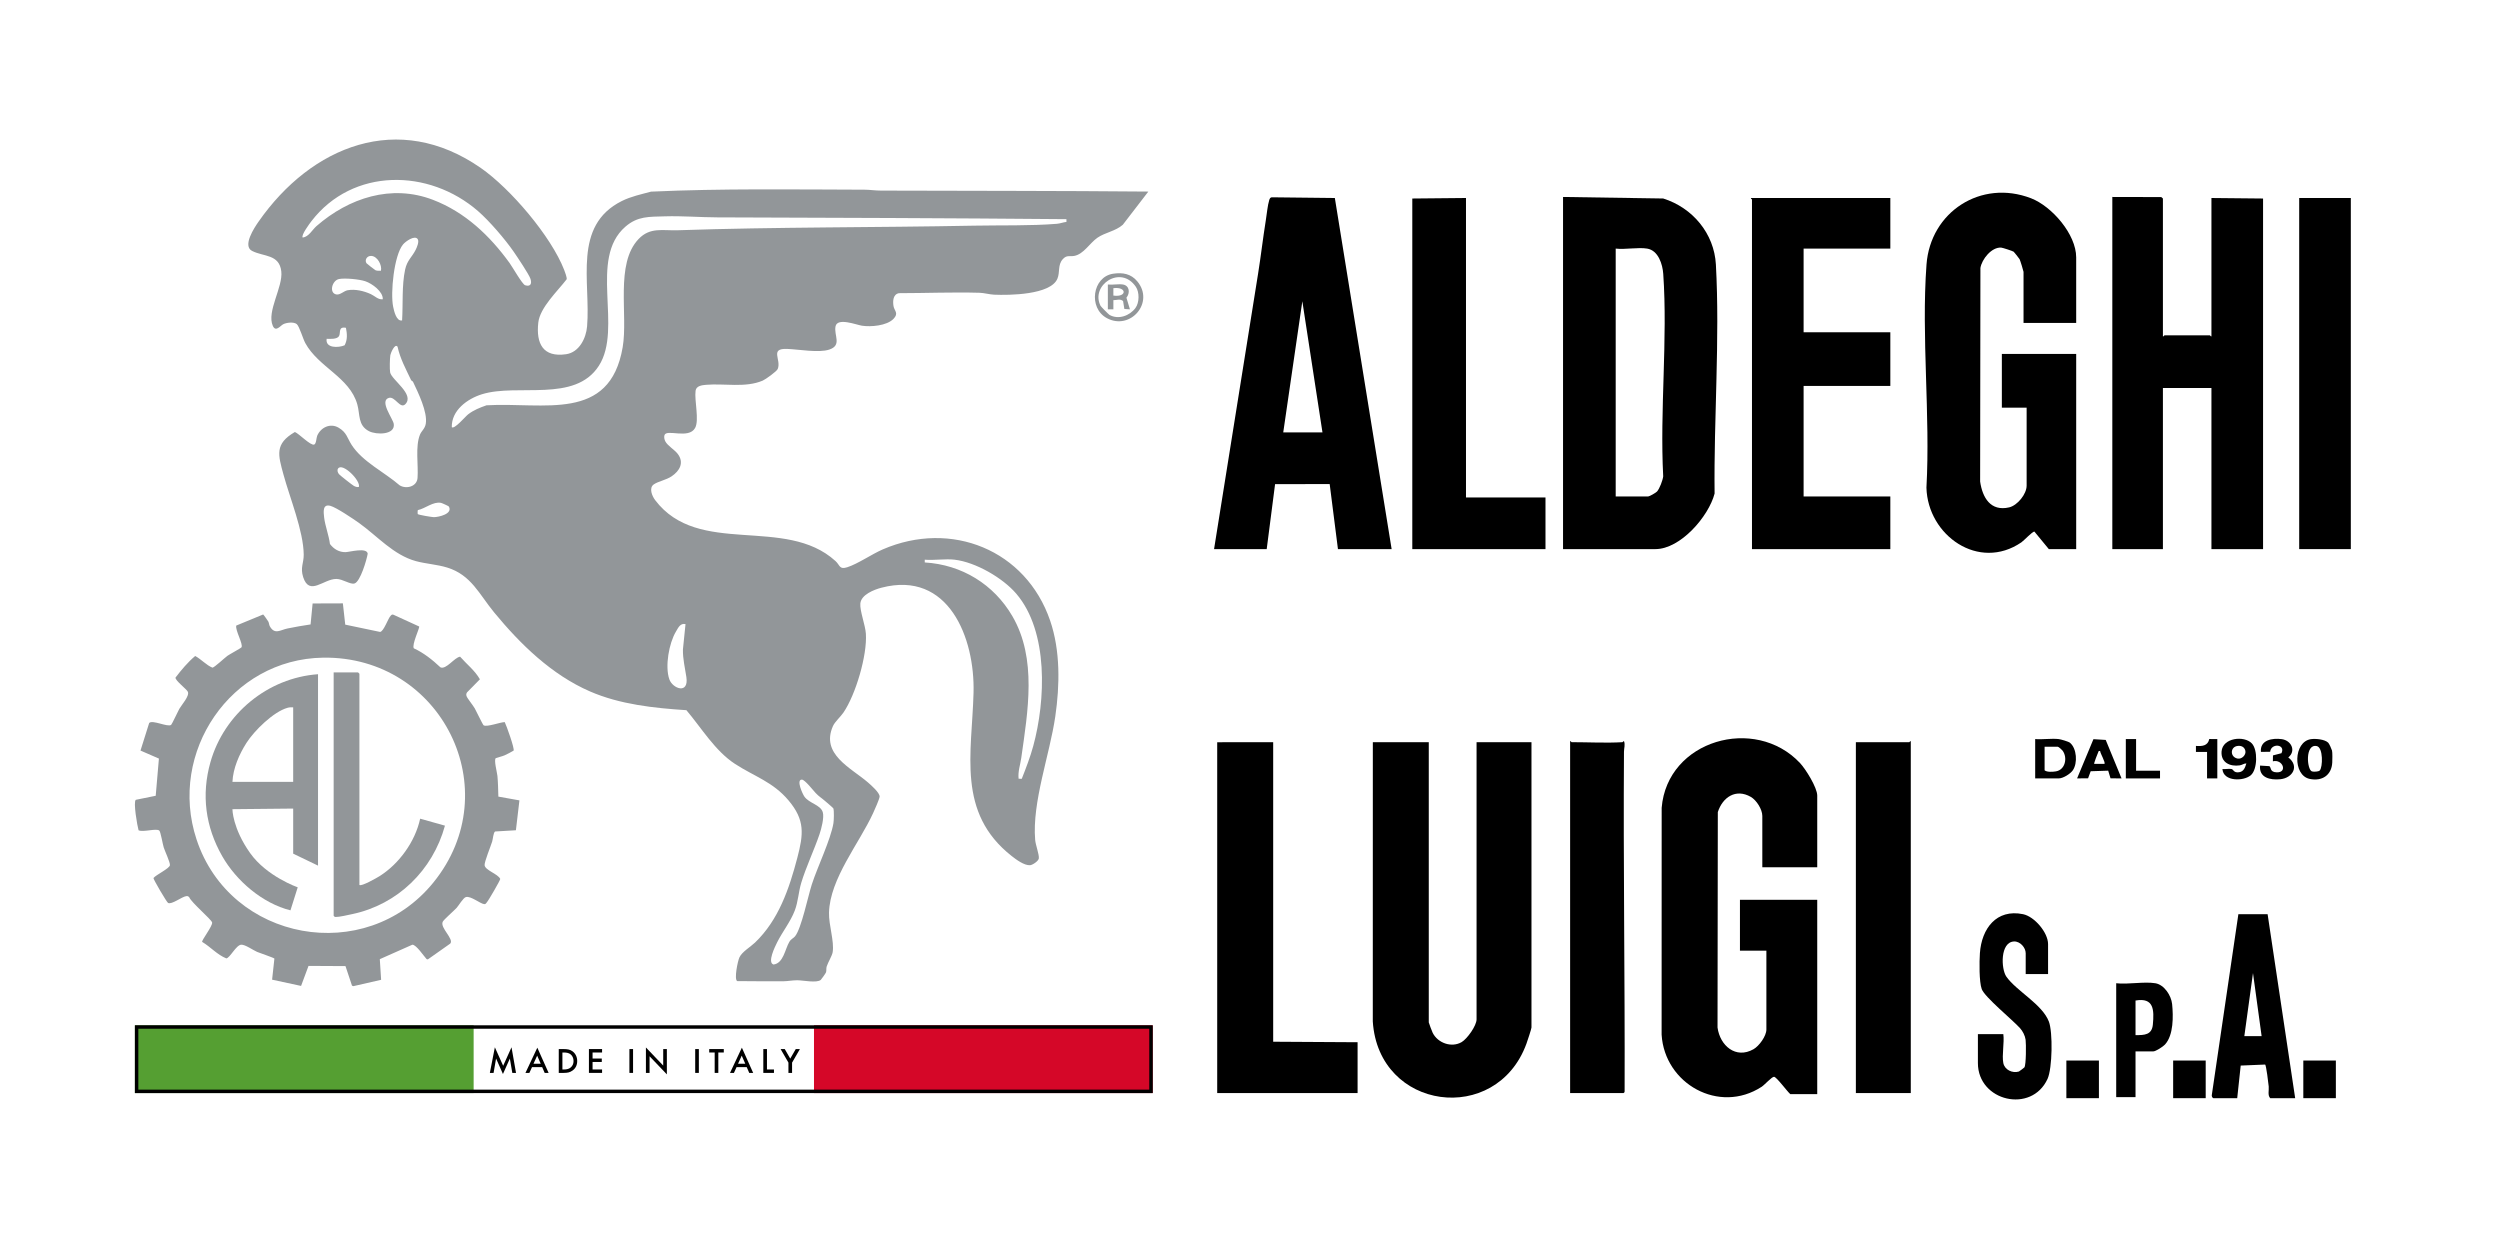
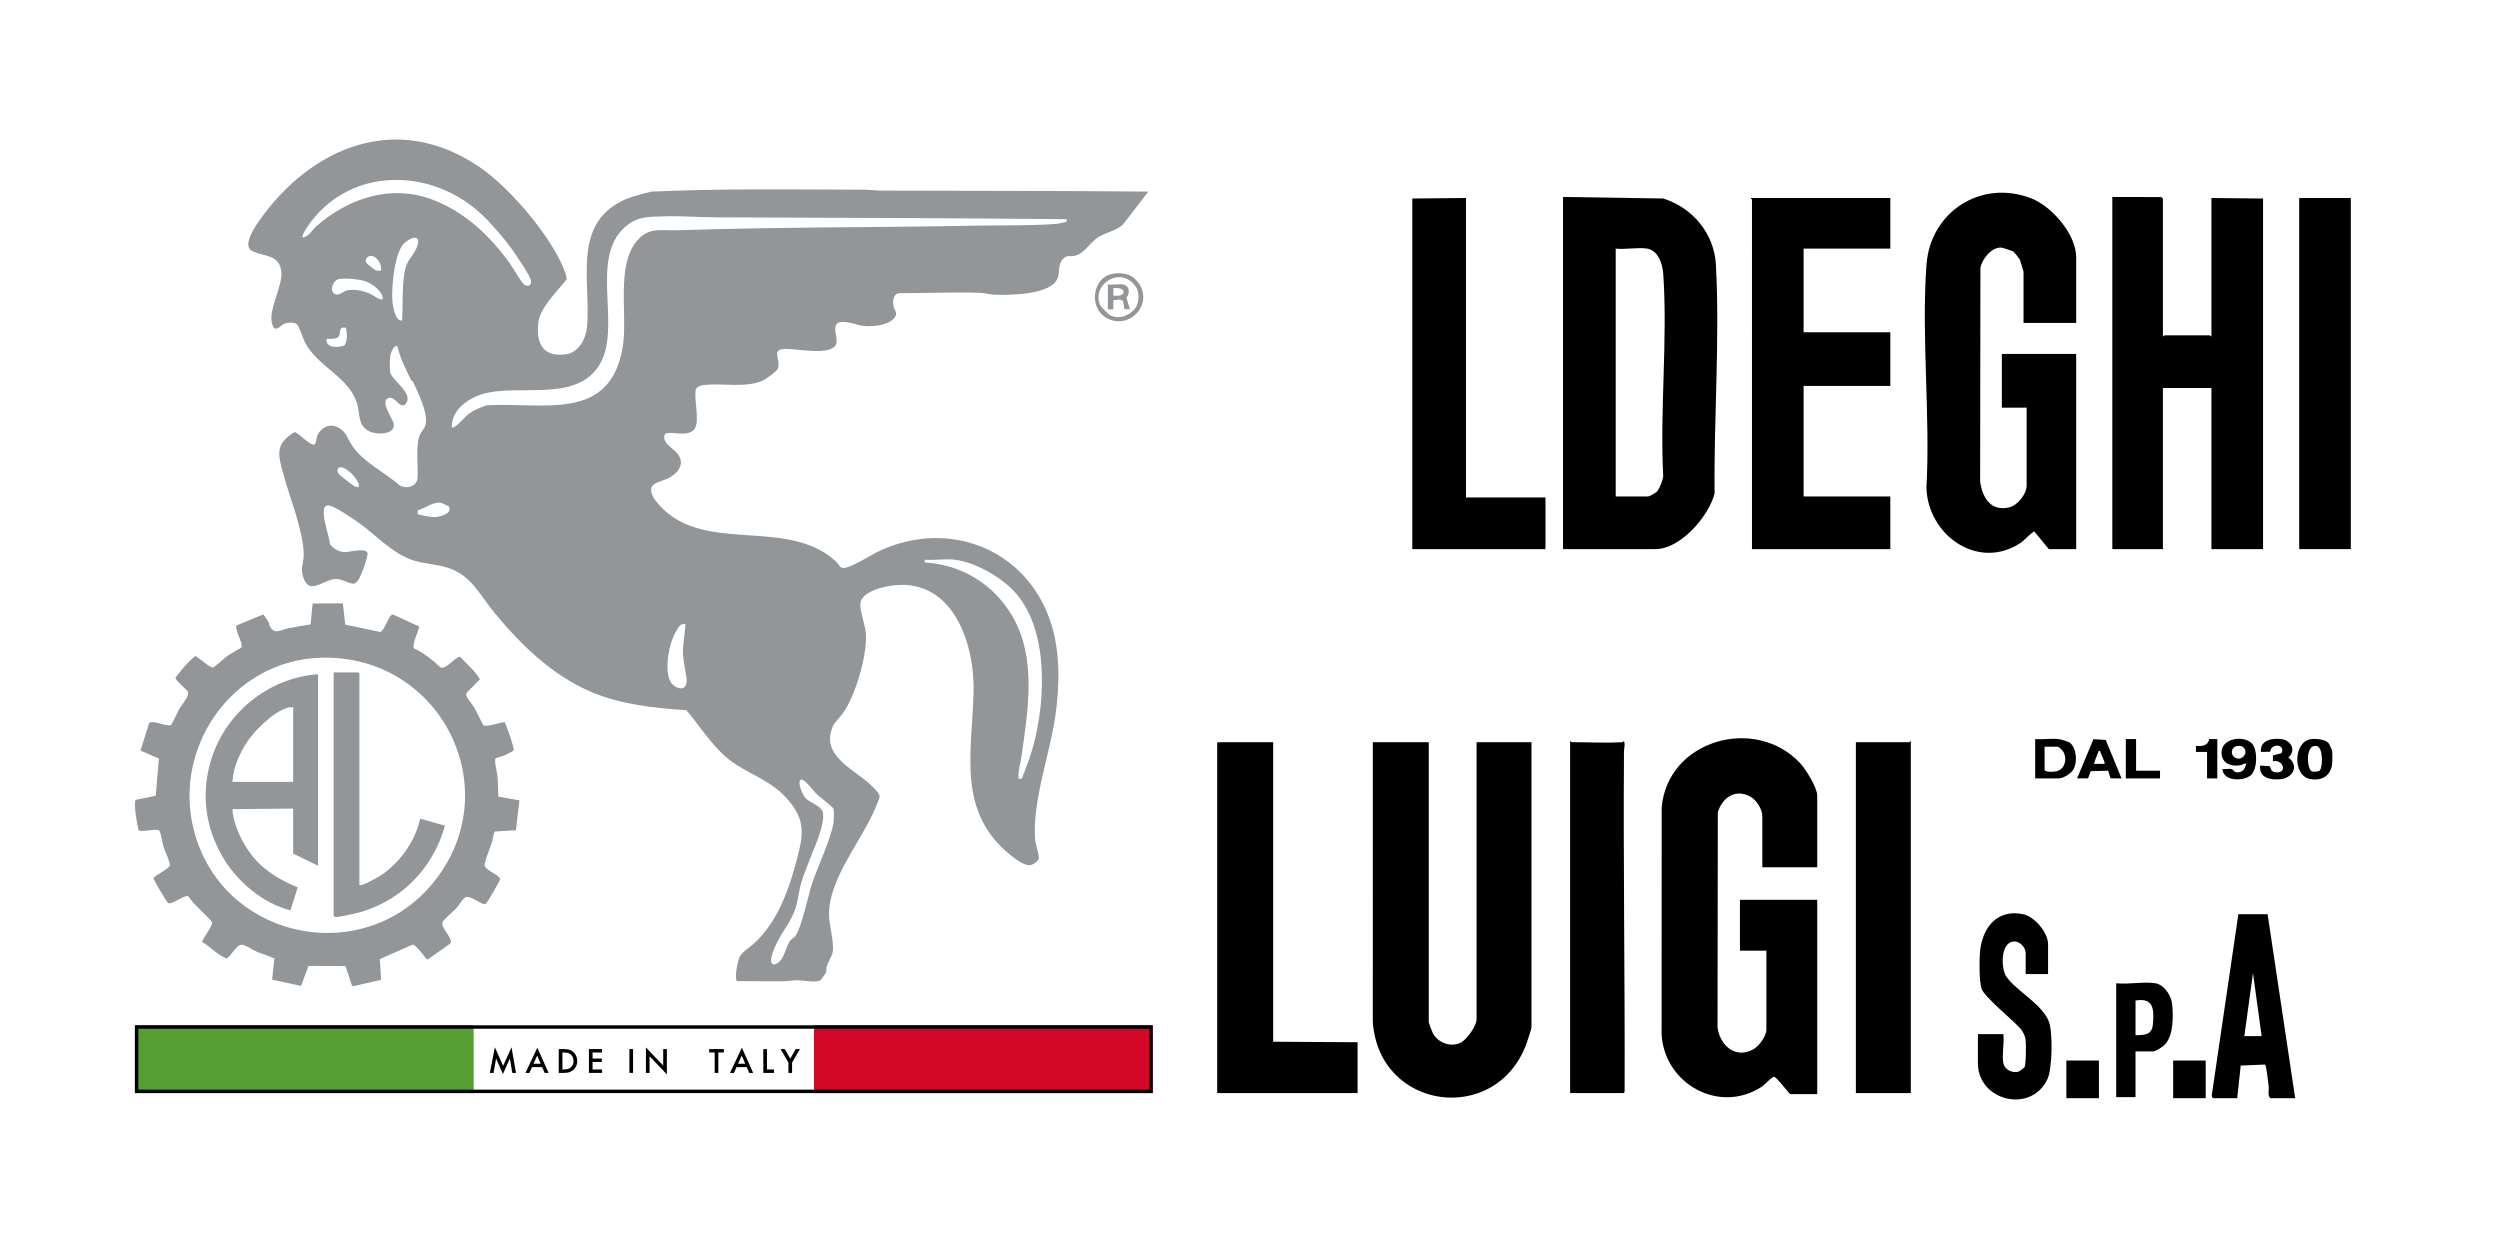
<svg xmlns="http://www.w3.org/2000/svg" id="Layer_1" data-name="Layer 1" viewBox="0 0 4112.29 2056.15">
  <defs>
    <style>
      .cls-1 {
        fill: #559f32;
      }

      .cls-2 {
        fill: #d50728;
      }

      .cls-3 {
        fill: #929699;
      }
    </style>
  </defs>
  <g>
    <path d="M2571.07,903.24V323.99l164.76,2.52c48.38,15.21,83.88,57.57,86.67,108.66,6.72,122.77-3.55,253.51-2.14,376.68-9.77,37.68-56.16,91.38-97.3,91.38h-152ZM2709.49,408.93c-14.95-2.49-36.12,1.84-51.8,0v407.68h53.5c2,0,12.6-6.03,14.47-8.09,4.25-4.7,9.47-18.61,10.17-25.02-5.71-108.74,7.56-225.19.07-333.03-1.1-15.82-8.12-38.49-26.4-41.54Z" />
    <path d="M3557.8,553.32c.61.85,2.19-1.7,2.55-1.7h74.73c.52,0,1.3,2.15,2.55,1.7v-227.62l84.92.85v576.7h-84.92v-264.99h-79.82v264.99h-83.22V323.99l80.54.18,2.68,2.36v226.77Z" />
    <path d="M3370.14,903.24l-23.8-28.9c-3.29,0-17.26,14.98-21.31,17.75-70.15,48.03-154.03-11.31-156.21-89.85,6.62-119.62-8.61-248.4.1-366.96,6.37-86.78,89.68-140.83,171.92-109.16,34.25,13.19,74.31,59.24,74.31,97.24v107.87h-86.61v-84.08c0-1.15-5.45-18.84-6.45-20.73-.72-1.37-8.89-11.65-9.74-12.34-1.5-1.21-18.23-6.63-20.52-6.79-15.8-1.14-31.94,19.13-34.21,33.48l-.47,351.28c3.77,26.41,17.16,49.64,47.73,42.53,13.65-3.18,28.76-21.87,28.76-35.79v-128.25h-40.76v-88.33h122.28v321.05h-45.01Z" />
-     <path d="M1997.03,903.24l72.45-453.24c4.62-28.9,8.01-58.66,12.67-87.58,1.52-9.42,3.01-25.12,5.67-33.41.66-2.06,1.74-4.46,4.26-4.47l103.63,1.16,93.42,577.53h-88.31l-13.6-107-89.82.17-13.77,106.83h-86.61ZM2110.82,711.29h64.54l-33.13-215.74-31.4,215.74Z" />
    <path d="M3109.44,325.69v83.24h-142.66v137.59h142.66v88.33h-142.66v181.76h142.66v86.63h-227.58V328.24c0-.52-2.15-1.3-1.7-2.55h229.27Z" />
    <polygon points="2411.43 325.69 2411.43 818.31 2542.2 818.31 2542.2 903.24 2323.11 903.24 2323.11 326.54 2411.43 325.69" />
    <rect x="3781.98" y="325.69" width="84.92" height="577.55" />
  </g>
  <g>
    <path d="M2989.19,1426.62h-90.33v-84.49c0-10.77-9.54-25.89-18.9-31.29-24.49-14.13-46.34.29-54.3,24.99l-.47,354.36c3.97,29.61,29.84,52.38,59.21,35.67,9.28-5.28,21.15-21.65,21.15-32.39v-129.66h-43.49v-83.65h127.13v319.56h-44.33c-4.8-3.93-22.74-28.53-26.77-28.5-3.68.03-15.51,13.32-20.37,16.48-69.86,45.44-159.62-4.76-164.52-85.79l.09-373.13c9.13-111.31,153.52-152.39,227.51-73.69,9.36,9.95,28.39,40.47,28.39,53.59v117.95Z" />
    <path d="M2350.21,1220.83v460.93c0,.91,5.42,15.05,6.39,17.03,8.29,16.84,31.02,25.16,47.72,15.35,9.06-5.32,24.5-26.86,24.5-37.39v-455.91h90.33v469.3c0,2.13-6.94,22.97-8.34,26.8-49.52,135.21-243.36,109.89-252.68-36.76l.07-459.33h92Z" />
    <polygon points="2094.28 1220.83 2094.28 1713.55 2233.12 1714.39 2233.12 1798.04 2002.2 1798.04 2002.2 1220.92 2094.28 1220.83" />
    <path d="M3143.08,1798.04h-90.33v-577.21h87.82c.51,0,1.28-2.12,2.51-1.67v578.88Z" />
    <path d="M2668.86,1220.83c.46-.03,1.29-1.81,2.49-1.69,2.26,6.04-.01,11.44-.05,17.51-1.27,185.97,1.66,372.04,1.06,557.97,0,1.95-.11,2.16-1.82,3.42h-87.82v-578.88c1.22-.45,2,1.67,2.51,1.67,27.13,0,56.88,1.61,83.64,0Z" />
    <path d="M3640.72,1806.41c-1.75-.54-3.03-3.65-2.42-5.6l43.63-297,48.1-.04,45.34,302.64h-40.98c-4.64-4.62-1.93-12.85-2.53-19.22-.38-4.1-4.17-35.78-5.97-36.09l-40.11,1.67-5.75,53.64h-39.31ZM3691.74,1704.35h28.44l-14.2-103.74-14.24,103.74Z" />
    <path d="M3295.3,1748.69c2.22,11.07,14.91,17.14,25.59,13.89.54-.17,8.76-6.35,9.07-6.82,2.93-4.48,2.9-38.51,2-45.4-.88-6.76-4.72-14.18-9.24-19.2-12.19-13.55-58.16-51.01-62.94-64.21-4.42-12.22-3.97-45.16-3.02-59.02,2.75-40.29,27.09-73.24,70.99-64.18,18.88,3.9,41.15,30.3,41.15,49.19v49.36h-36.8v-34.3c0-9.24-9.13-19.78-19.2-19.36-22.93.96-21.56,45.06-12.6,57.86,16.54,23.61,59.04,45.32,69.93,73.94,6.66,17.5,5.73,76.86-2.17,94.18-26.33,57.69-114.58,36.92-114.58-25.93v-47.68h41.82c1.92,13.88-2.6,34.75,0,47.68Z" />
    <path d="M3545.38,1617.35c14.71,2.45,26.18,20.32,27.58,34.32,2.01,20.06,2.45,50.89-11.68,66.43-3.1,3.41-15.18,11.34-19.25,11.34h-29.27v75.29h-31.78v-187.38c19.42,2.29,45.89-3.08,64.4,0ZM3512.76,1645.79v56.88c14.84.14,26.95-.28,28.53-17.48,2.19-23.98,1.77-44.74-28.53-39.4Z" />
    <path d="M3386.39,1215.72c3.42.39,15.99,3.98,18.55,6.07,11.26,9.24,12.83,33.5,4.67,45.28-4.14,5.97-16.04,13.35-23.22,13.35h-38.68v-64.71c12.32,1.01,26.61-1.36,38.68,0ZM3363.19,1228.38v38.68c3.84,3.36,13.57,2.62,18.65,1.77,15.42-2.58,19.5-22.6,10.9-34.14-1.06-1.42-6.56-6.32-7.75-6.32h-21.8Z" />
    <path d="M3655.73,1264.96c4.56.57,10.52-.84,14.81-.04,3.5.66,3.46,6.53,12.24,5.4,8.2-1.05,10.17-7.88,12.31-14.53-3.75-.23-6.61,2.52-10.9,3.16-15.97,2.37-31.23-4.61-29.91-22.81,1.65-22.77,37.29-26.6,49.83-13.25,9.85,10.49,9.3,42.13-1.28,51.89-11.69,10.79-45.96,11.11-47.09-9.82ZM3679.23,1227.27c-10.91,2.49-10.95,18.13,1.46,20.52,6.77,1.31,14.23-5.84,12.76-12.77s-7.83-9.22-14.22-7.76Z" />
    <path d="M3489.77,1280.42l-18.15-.14-3.81-12.6-28.83.96-4.26,11.6-18.09.18,26.9-64.53,20.2,1.24,26.03,63.28ZM3454.58,1235.42c-3.17-.58-2.23.15-3.12,1.78-.83,1.53-7.46,18.62-6.7,19.3h16.87c2.15-2.2-6.92-17.28-7.06-21.09Z" />
    <path d="M3829.75,1221.72c1.61,1.6,5.48,10.21,6.22,12.88.85,3.1.59,16.18.39,19.8-1.13,20.84-16.83,31.16-37.26,26.81-27.97-5.95-26.74-61.37,2.31-65.37,7.7-1.06,22.61.2,28.33,5.88ZM3815.73,1267.43c5.11-5.1,6.01-37.97-4.93-40.21-19.57-4.02-16.11,39.14-7.84,41.68,2.77.85,10.73.57,12.77-1.46Z" />
-     <rect x="3788.76" y="1744.5" width="53.53" height="61.9" />
    <rect x="3574.65" y="1744.5" width="53.53" height="61.9" />
    <rect x="3399.01" y="1744.5" width="53.53" height="61.9" />
    <path d="M3717.6,1259.32l15.18.93c3.55,1.57.18,9.92,12.41,10.19,18.12.4,9.73-22.26-6.49-18.15l.15-9.71,13.96-3.61c7.34-15.08-17.22-17.07-18.55-2.39l-15.25.24c-1.81-19.65,18.86-23.12,34.34-20.98,15.56,2.15,24.05,19.13,10.7,30.12,18.53,13.95,7.6,33.84-13.4,35.85-16.12,1.55-34.99-2.31-33.04-22.49Z" />
    <polygon points="3513.68 1215.72 3513.68 1267.76 3553.06 1267.76 3553.06 1280.43 3496.8 1280.43 3496.8 1215.72 3513.68 1215.72" />
    <path d="M3647.29,1215.72v64.71h-16.88v-43.61h-18.29s0-9.85,0-9.85c10.17.75,19.52.02,21.96-11.34l13.21.09Z" />
  </g>
  <g>
    <path class="cls-3" d="M790.98,276.36c48.8,34,115.65,112.38,137.13,167.88,1.18,3.04,4.73,12.55,4.03,15.1-14.69,19.35-44,46.45-46.72,71.48-3.72,34.3,7.64,57.37,45.78,51.84,21.43-3.1,32.84-26.08,34.5-45.72,6.21-73.1-24.25-165.64,57.13-206.27,15.24-7.61,31.79-11.02,48.12-15.45,116.58-5.3,234.15-3.55,351.1-3.2,8.61.03,17.33,1.46,27.11,1.49,146.7.53,293.17.25,439.75,1.61l-41.96,54.56c-12.01,10.64-29.28,12.68-41.78,21.38-12.76,8.87-22.72,27.15-38.23,29.89-7.46,1.32-12.28-1.91-18.81,5.41-8.55,9.57-4.23,21.19-8.8,32.09-11.21,26.72-79.4,27.35-104,26.28-7.49-.33-16.67-2.94-24.09-3.15-44.07-1.26-88.52.63-132.53.66-9.82,1.85-10.31,13.01-8.96,21.27,1.31,8,9.19,11.6-.21,21.16-10.96,11.15-37.06,13.36-51.73,11.08-9.33-1.45-40.56-13.92-43.46,1.18-2.86,14.85,11.05,30.99-10.34,38.11-17.11,5.7-50.14-.36-69.1-1.11-29.5-1.16-9.28,17.49-15.6,32.97-1.64,4.01-20.1,17.21-24.71,19.18-28.52,12.2-63.21,4.33-93.01,6.89-7.13.61-16.34,1.71-17.43,9.82-2.13,15.9,6.38,48.48-.81,61.26-10.57,18.79-46.86,1.07-50.35,11.74-1.01,3.09-.15,7.17,1.29,10.04,3.69,7.34,15.17,13.78,20.47,20.7,11.07,14.44,3.24,28.09-10.01,36.99-8.98,6.03-21.79,8.13-29.2,13.18-8.7,5.93-2.83,19.42,2.09,25.91,71.32,94.18,213.81,24.91,296.7,100.29,7.46,6.78,6.09,14.38,19.23,10.2,17.43-5.54,40.39-21.54,58.42-29.35,112.72-48.82,235.58.85,275.41,117.15,16.95,49.51,15.92,106.32,8.45,157.68-9.16,63.04-38.35,140.87-33.08,203.03.72,8.46,6.67,23.64,6.03,30.28-.42,4.41-10.31,11.04-14.46,11.31-9.57.62-22.86-9.31-30.19-15.08-90.66-71.33-65.42-168.45-62.75-268.64,2.4-89.94-40.92-201.7-151.51-172.74-12.13,3.18-33.36,11.38-34.7,25.97-1.09,11.89,8.19,35.45,9.12,49.76,2.3,35.54-16.75,100.09-36.94,129.69-4.76,6.97-14.08,15.12-17.21,22.15-20.63,46.32,29.72,68.7,57.48,92.69,5.12,4.43,19.51,16.96,19.26,23.34-.15,3.85-8.48,22.33-10.72,27.21-22.79,49.72-71.07,107.83-72.52,163.62-.54,20.69,8.88,47,6.02,65.08-.93,5.88-7.52,16.39-9.83,23.48-1.01,3.11-.21,6.54-1.06,9.54-.39,1.39-7.51,11.53-8.66,12.54-6.37,5.61-29.64.66-38.57.64-7.96-.02-15.72,1.59-22.71,1.65-25.42.19-50.89-.09-76.28-.27-5.24-3.28.91-32.98,3.72-39,4.3-9.2,18.17-17.2,25.62-24.33,38.78-37.1,56.24-88.47,69.58-139.32,10.25-39.05,12.91-62.13-14.42-94.57-25.84-30.68-56.21-39.29-88.2-60.14-32.54-21.22-55.03-58.99-79.78-88.25-53.21-3.47-109.17-9.4-158.42-30.78-63.29-27.48-114.57-77.53-157.88-130.1-24.47-29.7-37.66-61.58-77.23-73.76-16.66-5.13-34.96-6.07-51.49-10.57-36.73-10.01-63.42-41.22-93.31-62.6-9.45-6.76-37.53-25.71-47.36-28.34-12.98-3.47-11.29,10.09-10.21,19.31,1.57,13.39,7.82,29.49,9.54,43.44,6.22,8.3,14.98,13.59,25.62,13.43,6.47-.1,35.07-8.3,36.49,2.54-1.59,9.77-12.08,45.99-21.66,48.98-6.93,2.17-19.29-7.41-29.98-7.44-20.95-.05-44.24,28.75-54.47-2.91-5.13-15.9,1-23.09.86-37.1-.38-38.82-22.93-93.42-33.33-131.77-8.76-32.31-14.83-50.37,18.81-69.92,6.74,2.67,25.72,22.67,31.61,20.69,3.73-1.25,3.56-10.97,5.13-14.62,5.89-13.61,21.37-21.17,35.09-13.2,13.48,7.83,14.2,16.97,21.56,28.4,17.85,27.73,54.14,44.9,78.9,66.41,10.79,6.69,28.35,2.29,29.46-11.97,1.62-20.94-4-52.02,4.1-71.57,2.5-6.03,8.1-9.52,9.47-17.76,3.18-19.1-12.61-51.21-20.95-68.84-.62-1.31-2.55-1.49-3.32-3.12-8.53-17.99-17.83-34.95-22.17-54.71-4.39-6.19-11.32,10.56-11.87,13.84-.89,5.33-1.28,23.37-.33,28.37,2.39,12.47,40.76,36.11,24.99,52.33-8.41,8.65-16.93-13.31-26.96-10.39-16.5,4.8,6.85,34.48,7.96,43.01,2.37,18.15-28.65,18-40.69,11.83-18.66-9.58-14.53-27.27-19.35-44.23-12.69-44.69-63.72-60.74-85.5-100.69-3.9-7.15-9.79-27.78-14.13-31.29-4.92-3.98-16.98-2.52-22.35.34-4.7,2.51-12.19,13.28-16.95,2.63-10.49-23.49,16.94-63.8,13.94-89.64-3.32-28.54-28.79-23.82-48.07-33.66-16.19-8.26,3.73-38.22,10.61-48.08,86.97-124.67,230.18-182.74,365.68-88.33ZM786.52,347.42c-81.23-70.66-206.35-71.58-274.08,16.19-2.84,3.68-17.81,23.64-14.47,27.18,10.04-1.38,15.7-12.85,22.68-18.94,53.22-46.36,123.27-69.34,191.52-43.16,52.89,20.29,93.36,58.78,126.09,104,4.6,6.35,20.98,35.14,25.55,36.53,8.84,2.67,11.29-2.38,8.83-10.36-2.26-7.32-22.16-36.85-27.73-44.92-14.15-20.49-40.01-50.52-58.38-66.5ZM1754.23,360.52c-191.48-1.75-382.85-2.34-574.47-2.97-28.48-.09-57.9-2.58-86.24-1.69-25.72.81-44.57-.55-64.8,17.02-60.95,52.93-3.87,166.91-43.66,228.83-39.4,61.32-133.44,28.53-192.35,46.81-23.98,7.44-50.19,26.46-49.55,54.14,4.17,4.14,22.6-17.87,26.9-21.13,9.5-7.2,19.06-10.91,30.21-14.85,93.85-5.52,202.74,28.43,223.97-95.41,9.13-53.23-12.84-137.21,26.22-178.15,18.98-19.89,39.73-13.53,64.34-14.37,162.16-5.5,325.03-4.35,487.37-7.57,43.25-.86,93.7.45,136.21-3.04,5.61-.46,10.36-2.54,15.84-3.11v-4.51ZM661.42,527.05c1.65-26.85-.63-57.42,4.96-83.61,3.29-15.39,11.4-20.51,17.39-32.56,2.15-4.33,6.09-13.54,3.26-17.67-5-6.82-19.97,3.94-24.1,8.94-14.79,17.89-20.94,79.9-16.2,102.5,1.51,7.19,5.3,24.37,14.68,22.41ZM626.62,445.3c2.09-9.22-5.85-23.93-15.94-24.34-7.02-.29-11.13,6.47-7.95,11.92.48.81,13.98,11.25,14.86,11.6,3.01,1.2,5.92.95,9.03.82ZM629.64,492.22c.58-12.69-17.56-25.79-28.7-29.57-9.76-3.31-33.33-5.59-43.15-3.7-11.84,2.27-17.04,23.47-4.25,25.44,6.02.93,12.26-5.86,18.19-6.95,12.54-2.3,26.97,1.2,38.3,6.4,6.59,3.02,12.16,9.54,19.61,8.38ZM569.04,539.22c-13.13-2.45-8.34,8.09-11.31,13.54-3.03,5.56-14.98,4.75-20.42,4.56-2.47,15.67,19.44,15.01,29.57,10.64,4.94-9.26,4.11-18.85,2.16-28.75ZM590.28,801.05c3.55-10.18-26.86-40.64-34.15-30.37-2.09,2.94-.47,6.88,1.5,9.31,1.44,1.79,22.3,18.22,24.55,19.34,2.75,1.38,4.94,2.18,8.1,1.72ZM738.29,833.15c-.43-.75-11.19-5.66-12.89-5.99-12.88-2.51-25.69,9.28-38.06,11.91-.44.53-.55,5.46-.27,6.46.36,1.3,23.74,5.18,26.58,5.16,7.83-.08,31.67-5.33,24.64-17.54ZM1570.32,920.65c-15.23-1.8-33.6,1.33-49.19,0v4.54c60.96,3.63,113.58,35.98,144.09,88.27,40.88,70.06,25.48,156.73,14.66,233.26-1.61,11.36-5.72,22.52-4.36,34.25l5.2.08c6.97-17.75,13.86-35.48,18.89-53.95,20.29-74.55,25.46-188.07-27.86-250.44-22.41-26.22-67.01-51.93-101.43-56ZM1127.6,1026.61c-8.68-1.92-11.94,5.97-15.73,12.28-11.52,19.18-18.3,57.52-10.83,78.63,5.4,15.27,32.23,25.17,27.98-3.78-2.19-14.93-5.98-29.71-5.66-45.5l4.24-41.64ZM1341.73,1304.48c-4.07-4.32-17.82-22-22.66-22.08-9.85-.16,1,23.47,4.03,27.82,7.86,11.29,26.55,13.45,30.28,25.72,2.62,8.63-2.27,27.17-5.29,36.11-8.71,25.74-22.41,54.51-30.17,80.34-4.47,14.88-4.97,30.62-10.6,45.42-7,18.41-20.47,35.05-29.15,52.59-3.11,6.28-16.57,33.16-5.7,36.15,16.3-2.16,18.8-25.27,25.86-37.19,3.02-5.1,6.77-5.94,9.42-9.17,10.49-12.8,21.38-66.07,27.64-85.47,9.19-28.45,31.07-73.61,35.54-100.7.76-4.61,1.18-20.32-.1-24.24-.29-.89-12.02-10.77-13.96-12.45-6.04-5.25-9.4-6.77-15.13-12.85Z" />
    <path class="cls-3" d="M1831.05,450.23c15.66-2.32,29.27.03,39.67,12.51,29.01,34.81-11.41,81.34-49.98,60.59-31.09-16.73-23.75-68.05,10.31-73.1ZM1868.44,471.87c-24.91-37.05-75.28-2.5-58.1,31.28.62,1.22,13.33,14.07,14.61,14.79,14.66,8.34,33.38,1.5,42.79-11.34,6.64-9.06,6.58-26,.71-34.73Z" />
    <path class="cls-3" d="M1847.3,468c10.83,1.89,11.87,14.11,5.57,21.69l5.78,19.17-9.18-.65-2.11-13.02c-4.93-4.13-10.28-1.39-15.94-1.43v15.12s-9.1,0-9.1,0v-40.87c7.6.92,17.77-1.26,24.97,0ZM1831.4,486.17c22.78,3.32,22.41-15.06,0-12.13v12.13Z" />
  </g>
  <g>
    <path class="cls-3" d="M563.99,992.47l3.9,35,57.35,12.01c6.21-.95,13-22.26,17.4-26.65,1.47-1.46,2.34-2.53,4.61-1.61l42.22,19.3c1.34,1.89-12.55,30.14-8.75,35.94,15.92,7.22,30.79,19.02,43.71,31.22,9.38,4.42,23.15-16.4,32.4-17.48,10.87,12.4,24.26,22.62,32.58,37.2l-21.16,21.5c-1.43,2.29-1.62,3.8-.72,6.38,1.21,3.49,10.73,15.19,13.44,19.98,2.28,4.04,13.22,27,14.56,27.82,5.33,3.25,27.43-5.22,34.73-5.28,2.91,5.86,16.5,43.82,14.58,46.9-4.8,2.91-9.9,5.46-14.98,7.82-3.2,1.49-13.42,3.97-14.3,4.59-3.52,2.46,2.15,23.69,2.68,29.22,1.04,10.93,1.19,23.02,1.54,34.03l34.64,6.21-5.8,49.15-34.3,2.02c-2.89,2.29-3.44,12.3-4.71,16.48-2.46,8.04-12.83,33.16-12.48,38.8.52,8.49,22.14,14.48,25.74,22.79,0,2.22-19.32,35.56-22.11,38.54-1.27,1.35-1.78,3.12-4.16,2.9-6.63-.62-22.06-13.83-30.21-11.65-4.45,1.19-11.85,14.06-15.45,17.96-4.23,4.57-21.1,19.24-22.71,22.72-4.63,10.03,19.03,28.37,12.39,35.86l-36.88,26.02-2.01-.5c-4.87-5.23-16.89-23.64-23.42-23.69l-53.55,23.79,2.15,33.95-45.68,10.46-2.23-.86-10.7-32.14-60.81-.33-12.25,32.93-47.66-10.28,3.78-34.7c-.83-1.35-24.28-9.19-28.46-10.99-6.53-2.81-19.71-12.26-26.14-11.85-8.34.53-18.44,21.74-24.48,22.55-15.03-6-25.93-18.95-39.71-27.11-1.54-2.24,17.73-26.59,16.32-32.07-1.3-5.04-33.98-32.57-37.55-41.28-1.46-1.72-2.71-2.29-5-1.96-7.58,1.1-23.69,14.27-29.89,11.19-2.13-1.06-24.24-38.59-24.03-40.96,4.21-5.42,26.6-15.76,27.11-21.21.43-4.58-8.33-23.14-10.22-29.13-1.66-5.24-5.05-25.46-7.19-27.62-4.38-4.41-26.93,3.06-34.2-.61-2.13-7.32-9.02-46.94-4.5-50.12l32.71-6.64,5.26-61.18-30.28-13.17,14.27-45.37c5.49-5.66,30.01,7.16,36.08,3.18,1.24-.81,11.24-22.42,13.44-26.31,3.88-6.84,17.27-21.38,14.07-28.27-1.94-4.18-21.1-18.66-20.29-23.27,9.82-12.79,20.05-25.13,32.4-35.53,9.98,5.42,18.4,15.18,28.42,19.22,3.37-.48,20.01-16.14,24.59-19.47,3.36-2.44,22.45-12.77,23.14-13.94,3.14-5.35-10.52-28.06-8.6-35.84l44.23-18.25c.68.2,7.47,9.89,8.36,11.44,1.48,2.58,1.3,5.66,2.62,7.98,8.1,14.32,17.2,6.04,29.05,3.62,12.61-2.58,25.26-4.8,37.98-6.66l3.35-34.49,49.79-.17ZM712.86,1451.68c123.44-151.97,13.42-372.78-181.41-369.88-151.95,2.26-255.5,155.75-208.16,299,55.56,168.14,277.84,208.44,389.57,70.89Z" />
    <path class="cls-3" d="M523.12,1109.03v314.85l-40.86-19.68v-74.17l-99.95,1.01s.01,31.16,29.08,72.15c27.38,38.62,78.32,56.39,78.32,56.39l-11.93,37.86c-46-11.51-89.03-48.36-112.31-89.19-27.49-48.22-34.55-100.79-19.32-154.56,22.51-79.46,94.11-138.71,176.97-144.66ZM482.25,1163.53c-3.15-.19-6.04-.14-9.13.71-23.17,6.35-55,37.77-67.77,57.85-11.86,18.66-22.03,41.8-22.99,64.05h99.89v-122.61Z" />
    <path class="cls-3" d="M591.22,1455.67c3.01,2.97,28.75-11.71,33.17-14.5,32.29-20.36,58.61-56.96,66.73-94.5l40.8,11.46c-20.1,73.31-77.73,129.73-152.53,145.5-6.48,1.37-21.45,4.91-27.14,4.72-1.85-.06-2.33-.55-3.41-1.97v-400.38h40.11l2.27,2.27v347.4Z" />
  </g>
  <rect class="cls-1" x="221.89" y="1686.52" width="557.2" height="111.52" />
  <rect class="cls-2" x="1338.94" y="1686.52" width="557.2" height="111.52" />
  <path d="M1890.47,1692.19v100.18H227.56v-100.18h1662.91M1896.14,1686.52H221.89v111.52h1674.25v-111.52h0Z" />
  <g>
    <path d="M811.89,1764.84h-6.11l8.23-42.15,13.64,30.45,13.75-30.45,7.41,42.15h-6.11l-4-23.63-11.4,25.45-11.29-25.51-4.11,23.69Z" />
    <path d="M895.95,1764.84l-4.11-9.46h-16.75l-4.29,9.46h-6.47l19.52-41.5,18.58,41.5h-6.47ZM877.55,1749.73h11.87l-5.82-13.28-6.05,13.28Z" />
    <path d="M919.11,1725.63h8.23c3.1,0,5.8.26,8.11.79,2.31.53,4.47,1.54,6.47,3.03,2.39,1.8,4.24,4.08,5.55,6.82,1.31,2.74,1.97,5.74,1.97,8.99,0,6.86-2.63,12.13-7.88,15.81-2.12,1.49-4.27,2.49-6.47,3-2.2.51-4.82.76-7.88.76h-8.11v-39.21ZM925.11,1731.27v27.92h2.59c4.47,0,7.94-.92,10.4-2.76,3.57-2.7,5.35-6.43,5.35-11.17,0-2.43-.5-4.64-1.5-6.64-1-2-2.26-3.55-3.79-4.64-2.51-1.8-6-2.7-10.46-2.7h-2.59Z" />
    <path d="M990.36,1725.63v5.64h-15.64v9.93h15.17v5.64h-15.17v12.34h15.64v5.64h-21.63v-39.21h21.63Z" />
    <path d="M1035.33,1725.63h6v39.21h-6v-39.21Z" />
    <path d="M1068.48,1764.84h-6v-41.85l28.45,29.8v-27.16h6v41.62l-28.45-29.8v27.39Z" />
-     <path d="M1143.55,1725.63h6v39.21h-6v-39.21Z" />
    <path d="M1190.57,1731.27h-8.99v33.57h-6v-33.57h-8.99v-5.64h23.98v5.64Z" />
    <path d="M1232.43,1764.84l-4.11-9.46h-16.75l-4.29,9.46h-6.47l19.52-41.5,18.58,41.5h-6.47ZM1214.03,1749.73h11.87l-5.82-13.28-6.05,13.28Z" />
    <path d="M1255.59,1725.63h6v33.57h11.52v5.64h-17.52v-39.21Z" />
    <path d="M1296.91,1764.84v-16.93l-12.87-22.28h6.82l9.05,15.7,9.05-15.7h6.82l-12.87,22.28v16.93h-6Z" />
  </g>
</svg>